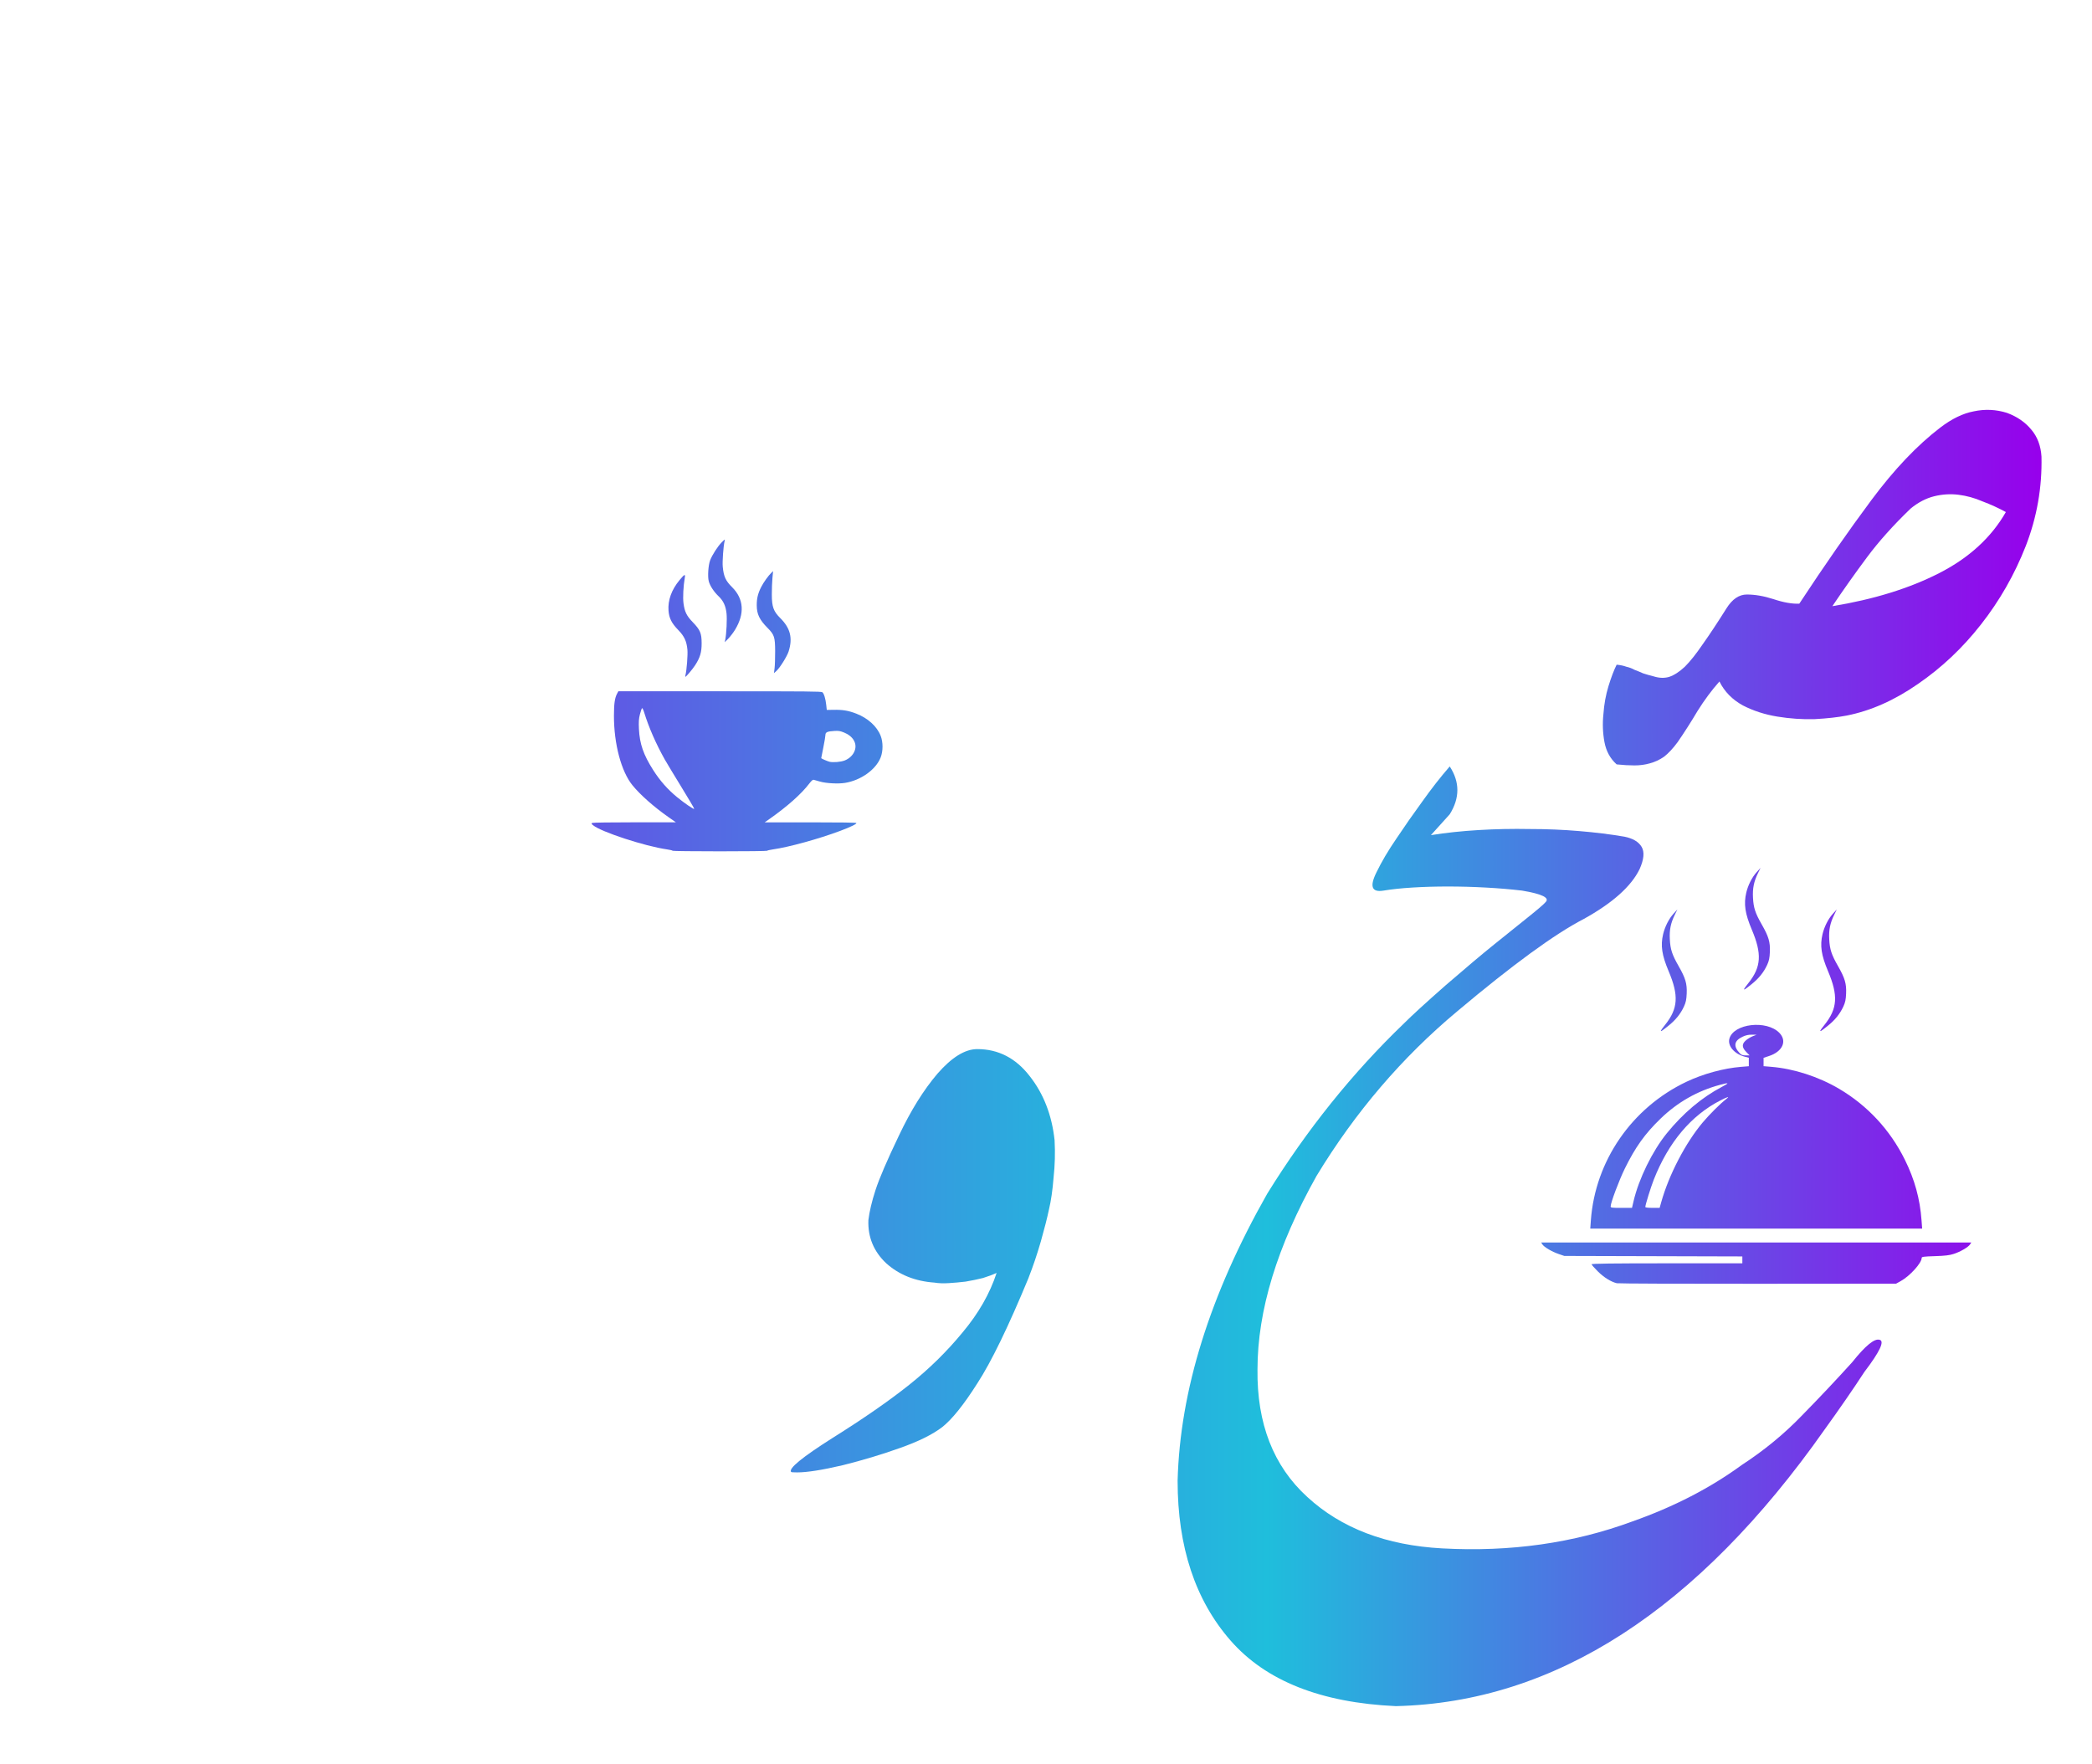
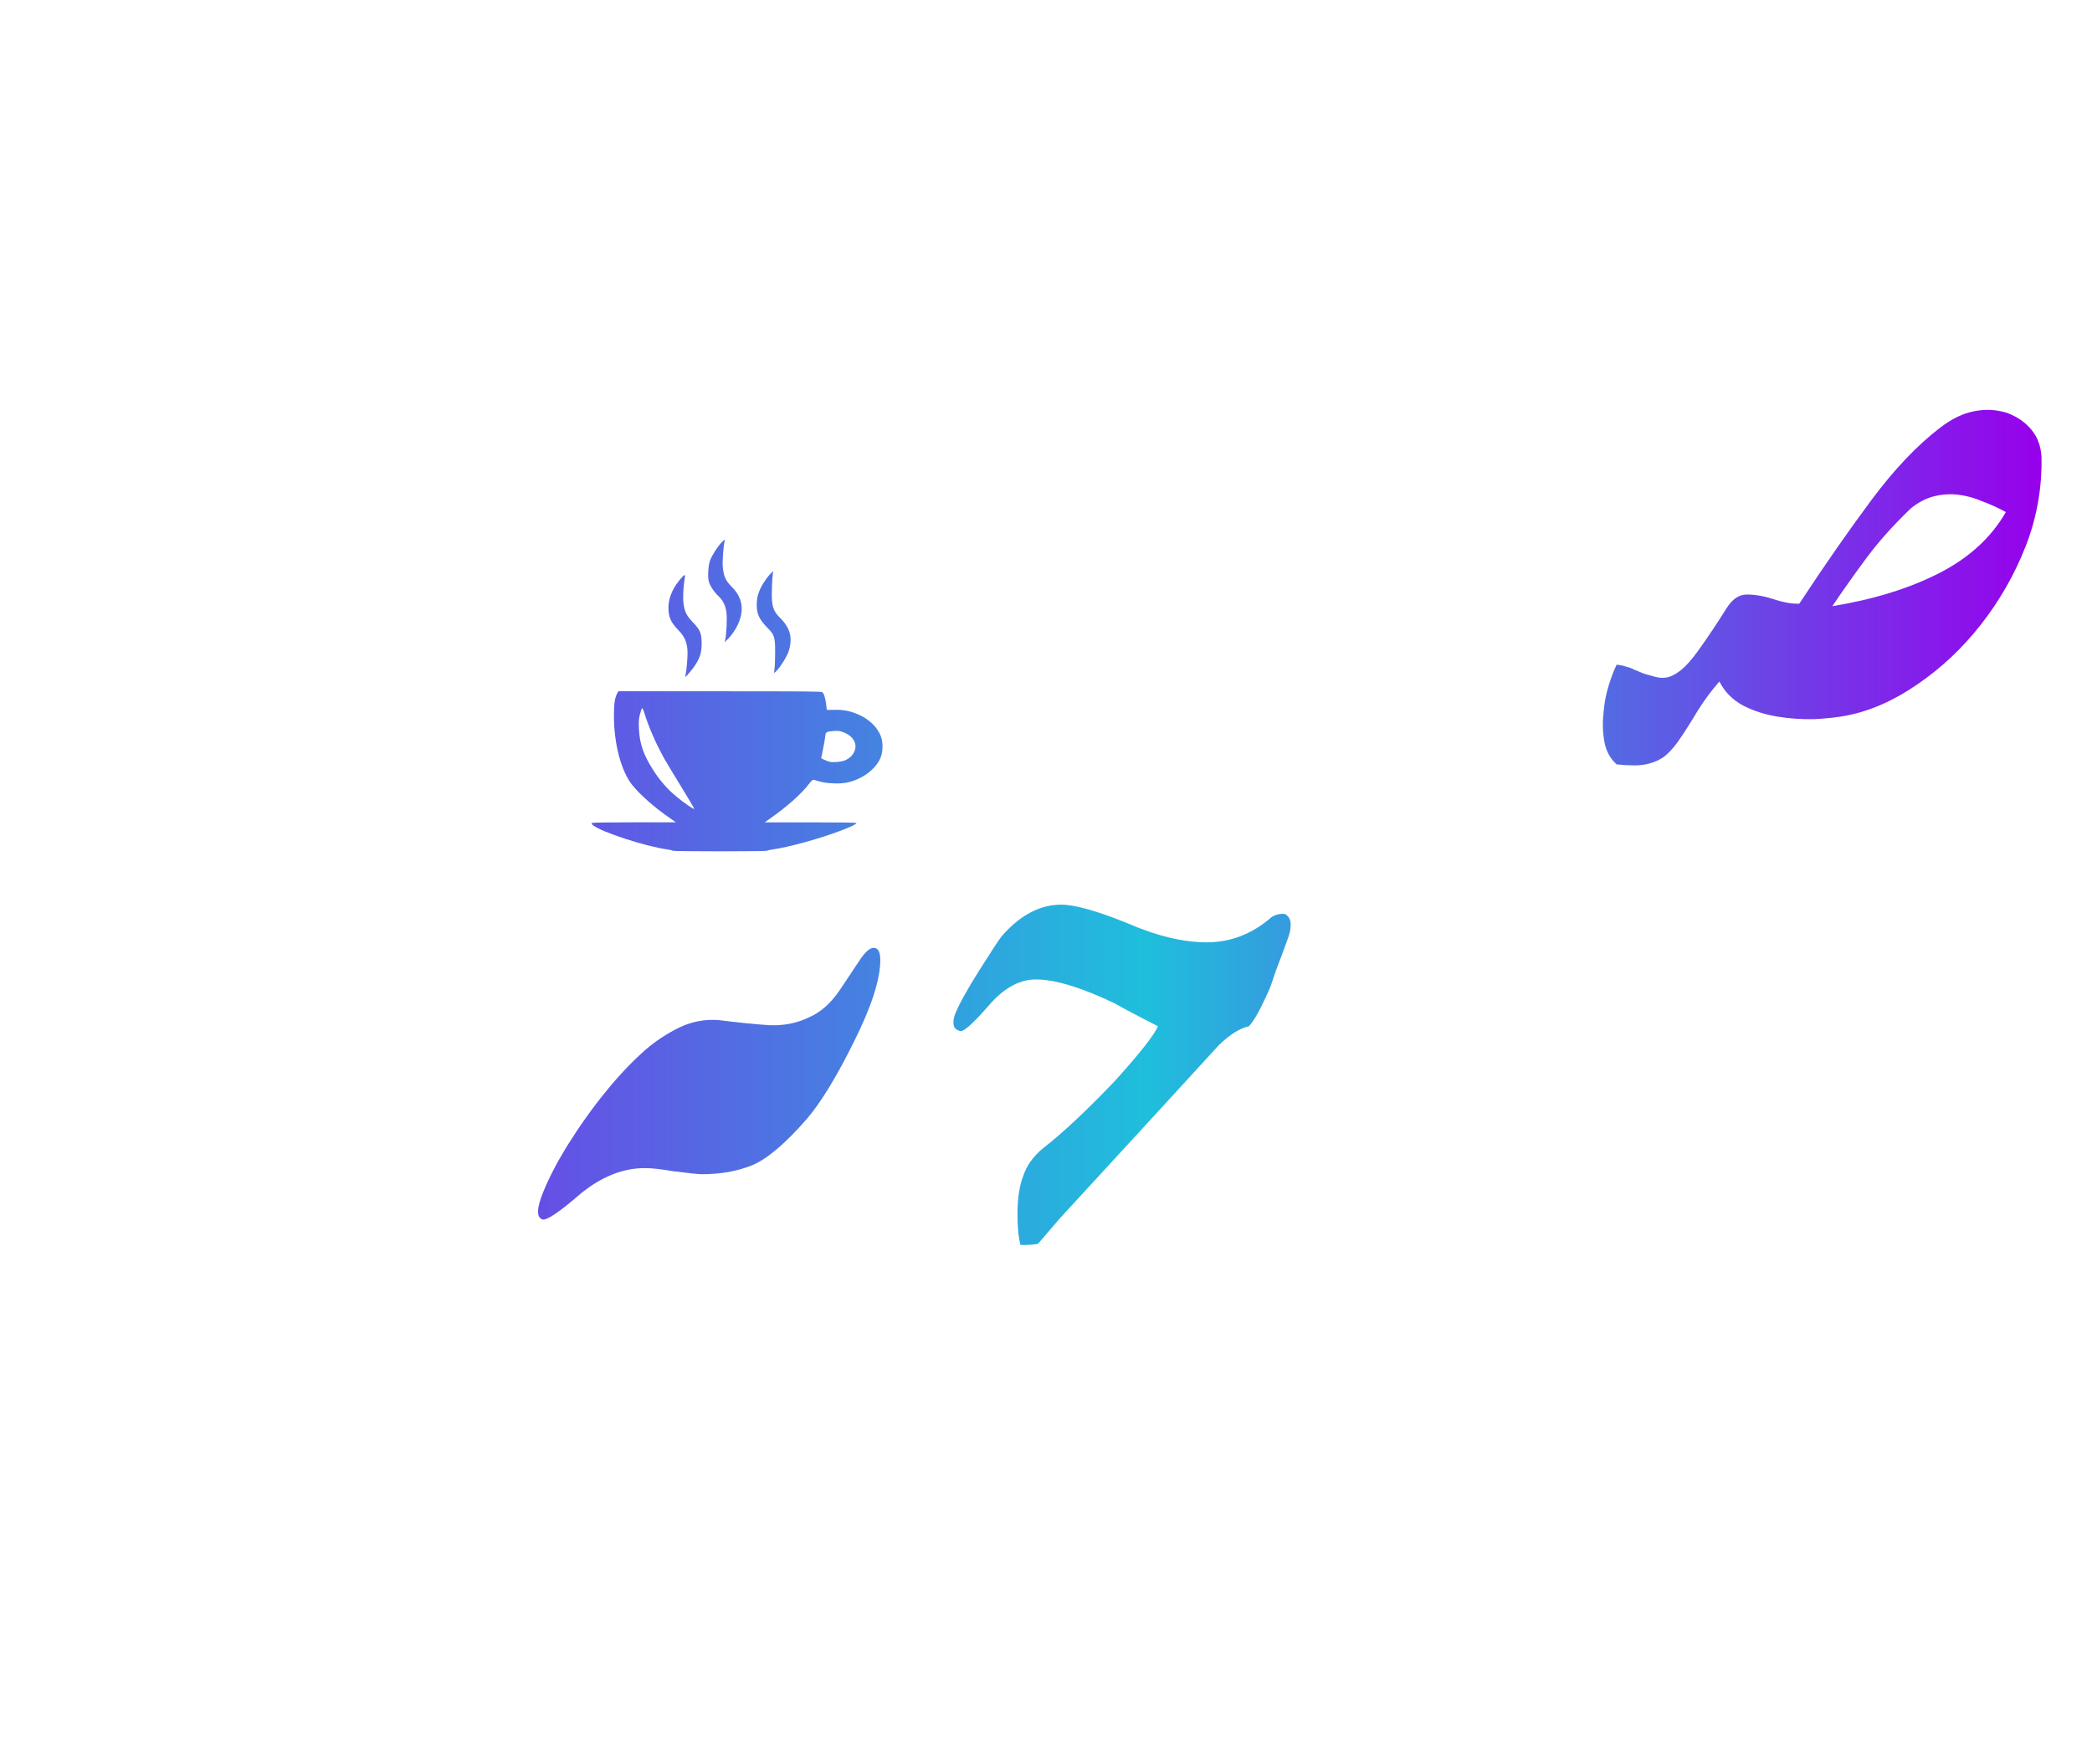
<svg xmlns="http://www.w3.org/2000/svg" xmlns:ns1="http://www.inkscape.org/namespaces/inkscape" xmlns:ns2="http://sodipodi.sourceforge.net/DTD/sodipodi-0.dtd" xmlns:xlink="http://www.w3.org/1999/xlink" width="102mm" height="86mm" viewBox="0 0 102 86" version="1.1" id="svg626" xml:space="preserve" ns1:version="1.2.2 (b0a8486541, 2022-12-01)" ns2:docname="sobhkhune-rangi.svg" ns1:export-filename="sobhkhune2.png" ns1:export-xdpi="96" ns1:export-ydpi="96">
  <ns2:namedview id="namedview628" pagecolor="#ffffff" bordercolor="#000000" borderopacity="0.25" ns1:showpageshadow="2" ns1:pageopacity="0.0" ns1:pagecheckerboard="0" ns1:deskcolor="#d1d1d1" ns1:document-units="mm" showgrid="false" ns1:zoom="1.4823793" ns1:cx="380.80672" ns1:cy="211.14704" ns1:window-width="1920" ns1:window-height="1020" ns1:window-x="0" ns1:window-y="32" ns1:window-maximized="1" ns1:current-layer="layer1" />
  <defs id="defs623">
    <linearGradient ns1:collect="always" id="linearGradient1779">
      <stop style="stop-color:#9700ec;stop-opacity:1;" offset="0" id="stop1775" />
      <stop style="stop-color:#1fbedc;stop-opacity:1;" offset="0.617" id="stop1777" />
    </linearGradient>
    <linearGradient ns1:collect="always" xlink:href="#linearGradient1779" id="linearGradient1785" x1="23.559" y1="120.409" x2="122.16" y2="120.409" gradientUnits="userSpaceOnUse" spreadMethod="repeat" />
  </defs>
  <g ns1:label="Layer 1" ns1:groupmode="layer" id="layer1">
    <g id="g412" transform="translate(-22.621,-77.936)" style="fill-opacity:1;fill:url(#linearGradient1785);stroke:none;fill-rule:nonzero">
      <path d="m 110.351,107.367 q 1.86,-2.828 3.522,-5.06 1.662,-2.232 3.349,-3.522 0.843,-0.645 1.637,-0.794 0.819,-0.174 1.612,0.074 0.744,0.273 1.191,0.819 0.446,0.521 0.496,1.315 0.05,2.257 -0.769,4.366 -0.819,2.084 -2.183,3.82 -1.339,1.712 -3.076,2.902 -1.712,1.191 -3.473,1.538 -0.645,0.124 -1.563,0.174 -0.893,0.025 -1.811,-0.124 -0.918,-0.149 -1.687,-0.546 -0.769,-0.422 -1.141,-1.166 -0.571,0.645 -1.067,1.439 -0.471,0.794 -0.967,1.513 -0.347,0.471 -0.67,0.719 -0.322,0.223 -0.695,0.322 -0.347,0.099 -0.744,0.099 -0.397,0 -0.868,-0.05 -0.471,-0.422 -0.595,-1.091 -0.124,-0.67 -0.05,-1.364 0.05,-0.719 0.248,-1.364 0.198,-0.645 0.397,-1.042 0.273,0.025 0.471,0.099 0.223,0.05 0.397,0.149 0.198,0.074 0.422,0.174 0.223,0.074 0.521,0.149 0.397,0.124 0.744,0.025 0.372,-0.124 0.769,-0.496 0.397,-0.397 0.868,-1.091 0.496,-0.695 1.166,-1.761 0.422,-0.67 0.992,-0.67 0.595,0 1.29,0.223 0.744,0.248 1.265,0.223 z m 1.612,0.124 q 3.026,-0.496 5.209,-1.612 2.183,-1.116 3.249,-2.977 -0.546,-0.298 -1.141,-0.521 -0.571,-0.248 -1.166,-0.322 -0.595,-0.074 -1.191,0.074 -0.595,0.149 -1.141,0.595 -1.265,1.215 -2.133,2.381 -0.868,1.166 -1.687,2.381 z" style="font-size:50.8px;font-family:IranNastaliq;-inkscape-font-specification:IranNastaliq;fill-opacity:1;stroke:none;stroke-width:0.5;fill:url(#linearGradient1785);fill-rule:nonzero" id="path751" />
      <path d="m 101.446,115.205 c -0.599,-0.014 -0.967,-0.604 -1.513,-0.67 -0.546,-0.066 -1.1,-0.033 -1.662,0.099 -0.562,0.116 -1.116,0.314 -1.662,0.595 -0.529,0.281 -1.017,0.571 -1.463,0.868 -0.446,0.314 -0.835,0.612 -1.166,0.893 -0.314,0.298 -0.537,0.521 -0.67,0.67 -0.331,0.182 -0.661,0.265 -0.992,0.248 -0.331,-0.017 -0.562,-0.099 -0.695,-0.248 1.356,-2.199 2.886,-3.894 4.589,-5.085 1.703,-1.191 3.448,-1.935 5.234,-2.232 0.347,1.009 0.521,1.736 0.521,2.183 0,0.529 -0.124,1.215 -0.372,2.059 0,0.198 0.645,0.639 0.408,0.633 z" style="font-size:50.8px;font-family:IranNastaliq;-inkscape-font-specification:IranNastaliq;fill-opacity:1;stroke:none;stroke-width:0.5;fill:url(#linearGradient1785);fill-rule:nonzero" id="path753" ns2:nodetypes="sscccccscscscss" />
-       <path d="m 101.818,118.728 q 0.62,0.124 0.843,0.496 0.223,0.372 -0.099,1.091 -0.62,1.265 -2.729,2.431 -2.108,1.091 -6.152,4.49 -4.043,3.373 -6.871,8.037 -2.877,5.135 -2.877,9.426 -0.05,3.969 2.431,6.226 2.48,2.282 6.573,2.505 4.986,0.273 9.277,-1.315 3.026,-1.067 5.333,-2.753 1.637,-1.067 2.927,-2.406 1.29,-1.315 2.456,-2.604 0.967,-1.215 1.339,-1.091 0.372,0.099 -0.744,1.563 -0.843,1.29 -1.935,2.803 -9.302,13.221 -20.91,13.494 -5.482,-0.248 -8.062,-3.2 -2.58,-2.952 -2.58,-7.789 0.174,-6.598 4.366,-13.99 2.902,-4.688 6.672,-8.31 0.595,-0.595 2.034,-1.86 1.463,-1.265 2.356,-1.984 0.893,-0.719 1.637,-1.315 0.744,-0.595 0.868,-0.744 0.347,-0.322 -1.141,-0.571 -0.843,-0.099 -1.786,-0.149 -0.918,-0.05 -1.836,-0.05 -0.893,0 -1.712,0.05 -0.819,0.05 -1.414,0.149 -0.868,0.149 -0.347,-0.893 0.372,-0.769 0.967,-1.637 0.595,-0.893 1.265,-1.811 0.67,-0.943 1.339,-1.712 0.744,1.141 0,2.332 l -0.918,1.017 q 1.091,-0.174 2.332,-0.248 1.24,-0.074 2.48,-0.05 1.24,0 2.406,0.099 1.191,0.099 2.208,0.273 z" style="font-size:50.8px;font-family:IranNastaliq;-inkscape-font-specification:IranNastaliq;fill-opacity:1;stroke:none;stroke-width:0.5;fill:url(#linearGradient1785);fill-rule:nonzero" id="path755" />
      <g id="g814" transform="translate(-5.825,-3.376)" style="fill-opacity:1;fill:url(#linearGradient1785);stroke:none;fill-rule:nonzero">
        <path d="m 78.205,142.014 c -0.099,-0.347 -0.149,-0.852 -0.149,-1.513 0,-0.744 0.091,-1.356 0.273,-1.836 0.165,-0.513 0.488,-0.967 0.967,-1.364 0.959,-0.744 2.125,-1.836 3.497,-3.274 1.24,-1.373 1.943,-2.265 2.108,-2.679 -0.943,-0.48 -1.645,-0.852 -2.108,-1.116 -1.621,-0.777 -2.902,-1.166 -3.845,-1.166 -0.81,0 -1.587,0.438 -2.332,1.315 -0.777,0.893 -1.24,1.29 -1.389,1.191 -0.298,-0.083 -0.372,-0.347 -0.223,-0.794 0.198,-0.496 0.595,-1.215 1.191,-2.158 0.595,-0.943 0.959,-1.497 1.091,-1.662 0.893,-1.025 1.86,-1.538 2.902,-1.538 0.661,0 1.728,0.298 3.2,0.893 1.439,0.628 2.737,0.943 3.894,0.943 1.174,0 2.232,-0.413 3.175,-1.24 0.198,-0.116 0.405,-0.165 0.62,-0.149 0.198,0.099 0.298,0.273 0.298,0.521 0,0.232 -0.05,0.471 -0.149,0.719 -0.215,0.595 -0.397,1.083 -0.546,1.463 -0.132,0.38 -0.232,0.67 -0.298,0.868 -0.43,0.992 -0.777,1.629 -1.042,1.91 -0.446,0.099 -0.934,0.405 -1.463,0.918 l -3.82,4.167 -3.944,4.291 -1.042,1.215 c -0.083,0.05 -0.372,0.074 -0.868,0.074 z" style="font-size:50.8px;font-family:IranNastaliq;-inkscape-font-specification:IranNastaliq;fill-opacity:1;stroke:none;stroke-width:0.5;fill:url(#linearGradient1785);fill-rule:nonzero" id="path757" ns2:nodetypes="sscccccscccscscsccsccccccccss" />
        <path d="m 78.602,143.602 q -1.488,3.597 -2.505,5.159 -0.992,1.563 -1.712,2.133 -0.719,0.546 -2.059,1.017 -1.315,0.471 -2.803,0.843 -1.488,0.347 -2.208,0.347 -0.298,0 -0.298,-0.025 -0.198,-0.248 2.034,-1.662 2.257,-1.414 3.721,-2.58 1.463,-1.166 2.604,-2.555 1.166,-1.389 1.662,-2.902 -0.273,0.124 -0.67,0.248 -0.397,0.099 -0.843,0.174 -0.422,0.05 -0.819,0.074 -0.397,0.025 -0.695,-0.025 -1.414,-0.099 -2.356,-0.943 -0.918,-0.868 -0.868,-2.108 0.074,-0.62 0.347,-1.463 0.273,-0.843 1.141,-2.654 0.868,-1.836 1.885,-3.026 1.042,-1.191 1.935,-1.191 1.538,0 2.555,1.315 1.017,1.29 1.215,3.125 0.05,0.918 -0.05,1.836 -0.074,0.918 -0.223,1.538 -0.124,0.595 -0.397,1.563 -0.273,0.943 -0.595,1.761 z" style="font-size:50.8px;font-family:IranNastaliq;-inkscape-font-specification:IranNastaliq;fill-opacity:1;stroke:none;stroke-width:0.5;fill:url(#linearGradient1785);fill-rule:nonzero" id="path759" />
      </g>
      <path d="m 54.133,129.086 c 0.463,-0.397 0.992,-0.744 1.587,-1.042 0.612,-0.298 1.257,-0.422 1.935,-0.372 0.926,0.116 1.745,0.198 2.456,0.248 0.728,0.033 1.389,-0.099 1.984,-0.397 0.562,-0.248 1.058,-0.695 1.488,-1.339 l 0.992,-1.488 c 0.248,-0.364 0.463,-0.546 0.645,-0.546 0.215,0 0.322,0.198 0.322,0.595 0,0.943 -0.43,2.274 -1.29,3.994 -0.843,1.703 -1.612,2.96 -2.307,3.77 -1.025,1.174 -1.902,1.918 -2.629,2.232 -0.728,0.298 -1.554,0.446 -2.48,0.446 -0.149,0 -0.62,-0.05 -1.414,-0.149 -0.562,-0.099 -1.017,-0.149 -1.364,-0.149 -1.075,0 -2.125,0.422 -3.15,1.265 -1.009,0.876 -1.621,1.29 -1.836,1.24 -0.298,-0.099 -0.289,-0.537 0.025,-1.315 0.281,-0.695 0.67,-1.447 1.166,-2.257 0.645,-1.025 1.282,-1.918 1.91,-2.679 0.628,-0.777 1.282,-1.463 1.96,-2.059 z" style="font-size:50.8px;font-family:IranNastaliq;-inkscape-font-specification:IranNastaliq;fill-opacity:1;stroke:none;stroke-width:0.5;fill:url(#linearGradient1785);fill-rule:nonzero" id="path761" ns2:nodetypes="sccccscsscccscscccccss" />
      <path style="fill:url(#linearGradient1785);stroke-width:0.042;fill-opacity:1;stroke:none;fill-rule:nonzero" d="m 101.459,140.504 c -0.289,-0.069 -0.631,-0.281 -0.93,-0.577 -0.168,-0.166 -0.306,-0.323 -0.306,-0.349 0,-0.034 1.005,-0.047 3.675,-0.047 h 3.675 v -0.168 -0.168 l -4.34,-0.012 -4.34,-0.012 -0.275,-0.094 c -0.329,-0.112 -0.708,-0.335 -0.793,-0.466 l -0.062,-0.095 h 10.486 10.486 l -0.062,0.095 c -0.087,0.134 -0.47,0.357 -0.793,0.461 -0.212,0.068 -0.422,0.093 -0.919,0.109 -0.558,0.018 -0.644,0.03 -0.645,0.089 -8.7e-4,0.247 -0.575,0.88 -1.021,1.127 l -0.225,0.125 -6.737,0.006 c -3.705,0.003 -6.798,-0.009 -6.873,-0.026 z m -1.272,-3.069 c 0.212,-2.902 1.998,-5.491 4.661,-6.756 0.813,-0.386 1.811,-0.659 2.661,-0.727 l 0.38,-0.031 v -0.207 -0.207 l -0.192,-0.049 c -0.51,-0.129 -0.853,-0.529 -0.755,-0.881 0.204,-0.737 1.814,-0.923 2.437,-0.282 0.387,0.399 0.157,0.911 -0.506,1.129 l -0.265,0.087 v 0.204 0.204 l 0.38,0.032 c 1.095,0.09 2.299,0.48 3.295,1.066 1.389,0.818 2.491,2.004 3.211,3.457 0.481,0.971 0.739,1.906 0.816,2.959 l 0.03,0.406 h -8.091 -8.091 z m 2.082,-0.935 c 0.254,-1.086 0.916,-2.438 1.616,-3.303 0.794,-0.981 1.71,-1.754 2.694,-2.271 0.379,-0.2 0.356,-0.22 -0.106,-0.095 -1.097,0.297 -2.056,0.843 -2.886,1.644 -0.76,0.734 -1.232,1.393 -1.742,2.431 -0.283,0.577 -0.692,1.667 -0.693,1.848 -4.9e-4,0.066 0.052,0.074 0.52,0.074 h 0.52 z m 1.351,0.042 c 0.375,-1.331 1.179,-2.877 2.017,-3.875 0.322,-0.384 0.86,-0.921 1.133,-1.131 0.208,-0.16 0.115,-0.142 -0.26,0.049 -1.437,0.735 -2.54,2.046 -3.257,3.87 -0.143,0.364 -0.411,1.229 -0.411,1.326 0,0.03 0.123,0.046 0.349,0.046 h 0.349 z m 4.144,-7.316 c -0.219,-0.225 -0.223,-0.388 -0.014,-0.569 0.082,-0.071 0.233,-0.161 0.334,-0.2 l 0.185,-0.071 -0.232,-0.003 c -0.161,-0.003 -0.299,0.028 -0.449,0.098 -0.416,0.194 -0.466,0.458 -0.151,0.796 0.087,0.093 0.145,0.116 0.299,0.116 h 0.191 l -0.163,-0.167 z m -4.162,-1.041 c 0,-0.014 0.094,-0.144 0.21,-0.289 0.628,-0.789 0.668,-1.423 0.167,-2.608 -0.33,-0.78 -0.4,-1.248 -0.269,-1.805 0.087,-0.367 0.28,-0.748 0.508,-0.999 l 0.188,-0.207 -0.124,0.253 c -0.202,0.413 -0.27,0.744 -0.245,1.204 0.026,0.492 0.11,0.747 0.428,1.304 0.336,0.588 0.415,0.856 0.395,1.336 -0.013,0.303 -0.04,0.431 -0.132,0.632 -0.169,0.367 -0.412,0.667 -0.772,0.953 -0.316,0.251 -0.354,0.275 -0.354,0.226 z m 7.772,0 c 0,-0.014 0.094,-0.144 0.21,-0.289 0.628,-0.789 0.668,-1.423 0.167,-2.608 -0.33,-0.78 -0.4,-1.248 -0.269,-1.805 0.087,-0.367 0.28,-0.748 0.508,-0.999 l 0.188,-0.207 -0.124,0.253 c -0.202,0.413 -0.27,0.744 -0.245,1.204 0.026,0.492 0.11,0.747 0.428,1.304 0.336,0.588 0.415,0.856 0.395,1.336 -0.013,0.303 -0.04,0.431 -0.132,0.632 -0.169,0.367 -0.412,0.667 -0.772,0.953 -0.316,0.251 -0.354,0.275 -0.354,0.226 z m -3.717,-2.027 c 0,-0.014 0.094,-0.144 0.21,-0.289 0.628,-0.789 0.668,-1.423 0.167,-2.608 -0.33,-0.78 -0.4,-1.248 -0.269,-1.805 0.086,-0.367 0.28,-0.748 0.508,-0.999 l 0.188,-0.207 -0.124,0.253 c -0.202,0.413 -0.27,0.744 -0.245,1.204 0.026,0.492 0.11,0.747 0.428,1.304 0.336,0.588 0.415,0.856 0.395,1.336 -0.013,0.303 -0.04,0.431 -0.132,0.632 -0.169,0.367 -0.412,0.667 -0.772,0.953 -0.316,0.251 -0.354,0.275 -0.354,0.226 z" id="path782" />
-       <path style="fill:url(#linearGradient1785);stroke-width:0.023;fill-opacity:1;stroke:none;fill-rule:nonzero" d="m 64.262,124.463 c -0.008,-0.013 -0.003,-0.023 0.01,-0.023 0.013,0 0.024,0.01 0.024,0.023 0,0.013 -0.004,0.023 -0.01,0.023 -0.005,0 -0.016,-0.01 -0.024,-0.023 z m -0.03,-0.697 c 0.018,-0.018 0.2,-0.021 0.217,-0.004 0.008,0.008 -0.04,0.015 -0.107,0.015 -0.067,0 -0.117,-0.005 -0.11,-0.011 z m 0.261,-0.006 c 0.014,-0.009 0.031,-0.032 0.038,-0.051 0.009,-0.023 0.014,-0.017 0.015,0.017 0.001,0.035 -0.011,0.051 -0.038,0.051 -0.025,-1.7e-4 -0.03,-0.007 -0.015,-0.017 z m -0.126,-0.077 c -0.002,-0.055 0.05,-0.091 0.091,-0.062 0.027,0.019 0.026,0.021 -0.007,0.01 -0.028,-0.009 -0.047,0.003 -0.061,0.038 -0.014,0.035 -0.021,0.039 -0.022,0.014 z m 0.026,-0.162 c -0.03,-0.03 -0.038,-0.132 -0.009,-0.132 0.01,0 0.018,0.028 0.017,0.063 -5.58e-4,0.04 0.01,0.061 0.029,0.057 0.017,-0.003 0.024,0.004 0.016,0.017 -0.018,0.029 -0.02,0.029 -0.053,-0.004 z m -0.117,-0.367 c -0.011,-0.028 -0.013,-0.067 -0.005,-0.086 0.009,-0.021 0.017,-0.005 0.021,0.041 0.006,0.064 0.014,0.073 0.054,0.06 0.031,-0.01 0.042,-0.006 0.031,0.01 -0.026,0.043 -0.082,0.028 -0.102,-0.026 z m 0.253,-0.017 c 0,-0.031 0.005,-0.044 0.012,-0.029 0.006,0.016 0.006,0.041 0,0.057 -0.006,0.016 -0.012,0.003 -0.012,-0.029 z m -0.141,-0.031 c 0,-0.027 0.113,-0.081 0.126,-0.06 0.008,0.013 0.006,0.021 -0.004,0.018 -0.01,-0.003 -0.042,0.007 -0.07,0.023 -0.028,0.016 -0.051,0.024 -0.051,0.019 z m -0.071,-0.154 c -0.023,-0.014 -0.024,-0.02 -0.003,-0.02 0.016,-1.6e-4 0.029,-0.016 0.029,-0.035 0,-0.019 0.009,-0.034 0.021,-0.034 0.011,0 0.016,0.02 0.009,0.044 -0.01,0.04 -0.003,0.042 0.076,0.024 0.078,-0.018 0.124,-0.013 0.098,0.009 -0.024,0.021 -0.201,0.03 -0.229,0.012 z m 0.094,-0.121 c 0,-0.005 0.021,-0.014 0.046,-0.021 0.025,-0.007 0.046,-0.003 0.046,0.009 0,0.011 -0.021,0.021 -0.046,0.021 -0.025,0 -0.046,-0.004 -0.046,-0.009 z m -0.044,-0.096 c 0.001,-0.027 0.006,-0.032 0.014,-0.014 0.007,0.017 0.006,0.036 -0.002,0.044 -0.008,0.008 -0.013,-0.006 -0.012,-0.03 z m 0.162,-0.01 c 0,-0.031 0.005,-0.044 0.012,-0.029 0.006,0.016 0.006,0.041 0,0.057 -0.006,0.016 -0.012,0.003 -0.012,-0.029 z m -0.231,-1.258 c 0.014,-0.026 0.03,-0.043 0.036,-0.037 0.016,0.016 -0.016,0.085 -0.04,0.085 -0.012,0 -0.01,-0.021 0.004,-0.048 z m 0.24,-0.014 c -0.012,-0.033 -0.01,-0.035 0.013,-0.013 0.016,0.015 0.023,0.034 0.016,0.041 -0.007,0.007 -0.02,-0.006 -0.028,-0.028 z m -0.247,-0.142 c -0.007,-0.025 0.002,-0.064 0.02,-0.087 0.028,-0.036 0.03,-0.032 0.017,0.039 -0.018,0.099 -0.022,0.105 -0.037,0.048 z m 0.233,-0.025 c -0.006,-0.051 -0.021,-0.078 -0.04,-0.074 -0.017,0.003 -0.024,-0.004 -0.014,-0.019 0.028,-0.045 0.083,0.035 0.074,0.107 -0.009,0.064 -0.009,0.063 -0.019,-0.014 z m -0.136,-0.011 c 0,-0.019 0.01,-0.034 0.023,-0.034 0.013,0 0.023,0.015 0.023,0.034 0,0.019 -0.01,0.034 -0.023,0.034 -0.013,0 -0.023,-0.015 -0.023,-0.034 z m 0.142,-0.228 c 4.62e-4,-0.038 0.005,-0.05 0.011,-0.028 0.006,0.022 0.005,0.053 -0.001,0.069 -0.006,0.015 -0.011,-0.003 -0.011,-0.04 z m -0.142,0.011 c 0,-0.013 0.01,-0.023 0.023,-0.023 0.013,0 0.023,0.01 0.023,0.023 0,0.013 -0.01,0.023 -0.023,0.023 -0.013,0 -0.023,-0.01 -0.023,-0.023 z m 0.08,-0.091 c -0.008,-0.013 -0.003,-0.023 0.01,-0.023 0.013,0 0.024,0.01 0.024,0.023 0,0.013 -0.004,0.023 -0.01,0.023 -0.005,0 -0.016,-0.01 -0.024,-0.023 z m -0.12,-0.092 c -0.053,-0.021 -0.073,-0.12 -0.03,-0.147 0.012,-0.007 0.02,0.015 0.017,0.05 -0.004,0.058 0.003,0.064 0.085,0.071 0.056,0.004 0.096,-0.004 0.108,-0.023 0.015,-0.024 0.019,-0.024 0.019,-10e-4 1.89e-4,0.016 -0.026,0.039 -0.058,0.051 -0.068,0.026 -0.074,0.026 -0.141,-0.001 z m 0.167,-0.112 c -0.008,-0.013 -0.048,-0.025 -0.088,-0.025 -0.048,-2.6e-4 -0.063,-0.007 -0.043,-0.019 0.055,-0.035 0.197,0.017 0.157,0.057 -0.006,0.006 -0.018,4.4e-4 -0.027,-0.013 z m -0.17,-0.145 c 0.005,-0.003 0.03,-0.021 0.055,-0.04 0.042,-0.031 0.043,-0.03 0.014,0.006 -0.017,0.022 -0.042,0.04 -0.055,0.04 -0.013,0 -0.02,-0.003 -0.014,-0.006 z m 0.181,-0.046 c 0,-0.029 -0.013,-0.066 -0.029,-0.081 -0.023,-0.023 -0.021,-0.026 0.011,-0.013 0.025,0.01 0.04,0.039 0.04,0.081 0,0.036 -0.005,0.066 -0.011,0.066 -0.006,0 -0.011,-0.024 -0.011,-0.053 z m -0.221,-0.026 c 0.002,-0.037 0.019,-0.072 0.038,-0.078 0.027,-0.009 0.029,-0.004 0.008,0.021 -0.014,0.018 -0.032,0.053 -0.038,0.078 -0.008,0.029 -0.011,0.021 -0.008,-0.021 z m -0.03,-0.213 c 2.78e-4,-0.049 0.005,-0.055 0.022,-0.029 0.029,0.045 0.029,0.091 0,0.091 -0.013,0 -0.023,-0.028 -0.022,-0.063 z m 8.741,-0.678 c -0.108,-0.038 -0.162,-0.086 -0.208,-0.184 -0.032,-0.067 -0.036,-0.305 -0.036,-2.077 0,-2.138 -0.002,-2.091 0.111,-2.192 0.046,-0.041 0.049,-0.064 0.049,-0.413 v -0.369 l -0.117,-0.03 c -0.455,-0.117 -0.828,-0.492 -0.945,-0.949 -0.049,-0.192 -0.052,-3.04 -0.004,-3.107 0.045,-0.061 0.171,-0.056 0.224,0.01 0.039,0.049 0.042,0.113 0.042,1.02 v 0.968 h 0.24 0.24 v -0.978 c 0,-0.759 0.007,-0.987 0.029,-1.018 0.044,-0.06 0.174,-0.056 0.226,0.007 0.039,0.048 0.042,0.115 0.042,1.02 v 0.968 h 0.24 0.24 l 3.46e-4,-0.976 c 1.72e-4,-0.537 0.008,-0.988 0.017,-1.002 0.059,-0.088 0.206,-0.082 0.255,0.011 0.016,0.03 0.024,0.373 0.024,1.006 v 0.961 h 0.24 0.24 l 3.45e-4,-0.976 c 1.73e-4,-0.537 0.008,-0.988 0.017,-1.002 0.02,-0.03 0.107,-0.078 0.142,-0.078 0.014,0 0.051,0.025 0.081,0.056 l 0.056,0.056 -4.29e-4,1.423 c -4.34e-4,1.589 -0.002,1.614 -0.152,1.912 -0.156,0.308 -0.467,0.563 -0.801,0.656 l -0.143,0.04 v 0.382 c 0,0.303 0.006,0.385 0.031,0.394 0.017,0.007 0.053,0.057 0.08,0.112 0.048,0.1 0.049,0.107 0.049,2.081 0,1.631 -0.005,1.994 -0.031,2.054 -0.044,0.102 -0.146,0.19 -0.254,0.22 -0.112,0.031 -0.117,0.03 -0.224,-0.008 z m 0.48,-2.666 c -0.007,-0.018 -0.013,-0.013 -0.014,0.014 -0.001,0.024 0.004,0.038 0.012,0.03 0.008,-0.008 0.008,-0.027 0.002,-0.044 z m 3.902,2.666 c -0.113,-0.041 -0.207,-0.143 -0.238,-0.257 -0.015,-0.055 -0.023,-0.787 -0.023,-2.026 -1.73e-4,-1.822 0.002,-1.945 0.041,-2.033 0.023,-0.051 0.058,-0.107 0.079,-0.125 0.034,-0.028 0.038,-0.097 0.038,-0.586 v -0.555 l -0.108,-0.026 c -0.134,-0.032 -0.407,-0.172 -0.4,-0.204 0.003,-0.013 -0.008,-0.019 -0.024,-0.013 -0.049,0.019 -0.302,-0.255 -0.388,-0.42 -0.159,-0.304 -0.164,-0.339 -0.164,-1.192 0,-0.568 0.008,-0.798 0.031,-0.891 0.119,-0.482 0.483,-0.85 0.964,-0.973 0.21,-0.054 0.574,-0.035 0.775,0.04 0.389,0.145 0.675,0.453 0.803,0.864 0.051,0.165 0.053,0.199 0.053,0.936 0,0.654 -0.006,0.786 -0.039,0.907 -0.123,0.443 -0.457,0.791 -0.891,0.928 l -0.154,0.049 v 0.545 0.545 l 0.057,0.067 c 0.031,0.037 0.067,0.105 0.079,0.152 0.03,0.116 0.032,3.891 0.002,4.003 -0.059,0.218 -0.282,0.337 -0.491,0.262 z m 1.098,-7.538 c 0.033,-0.05 0.034,-0.084 0.012,-0.268 -0.034,-0.288 -0.08,-0.456 -0.177,-0.649 -0.148,-0.295 -0.4,-0.497 -0.698,-0.56 -0.112,-0.024 -0.136,-0.022 -0.188,0.012 -0.119,0.078 -0.055,0.266 0.09,0.266 0.19,0 0.416,0.174 0.537,0.414 0.075,0.149 0.158,0.488 0.158,0.649 4.29e-4,0.127 0.052,0.194 0.15,0.194 0.058,0 0.088,-0.015 0.115,-0.057 z m -3.897,6.077 c -0.132,-0.017 -0.355,-0.054 -0.497,-0.082 l -0.257,-0.051 v -0.336 -0.336 l 0.223,0.054 c 0.443,0.107 0.69,0.133 1.262,0.133 0.572,0 0.819,-0.026 1.262,-0.133 l 0.223,-0.054 v 0.336 0.336 l -0.2,0.04 c -0.469,0.093 -0.619,0.108 -1.193,0.116 -0.397,0.006 -0.659,-0.001 -0.822,-0.022 z m -2.411,-0.826 c -0.325,-0.195 -0.555,-0.361 -0.853,-0.617 -0.293,-0.251 -0.625,-0.598 -0.604,-0.632 0.009,-0.014 0.004,-0.018 -0.01,-0.009 -0.03,0.019 -0.1,-0.075 -0.081,-0.107 0.008,-0.012 0.003,-0.016 -0.01,-0.008 -0.05,0.031 -0.468,-0.564 -0.7,-0.997 -0.883,-1.648 -0.955,-3.638 -0.195,-5.371 0.057,-0.129 0.105,-0.211 0.119,-0.203 0.014,0.008 0.017,0.004 0.008,-0.011 -0.021,-0.033 0.072,-0.216 0.101,-0.198 0.012,0.007 0.016,-10e-4 0.009,-0.021 -0.013,-0.033 0.088,-0.207 0.108,-0.186 0.006,0.006 0.01,-0.007 0.011,-0.029 5.17e-4,-0.06 0.306,-0.51 0.334,-0.493 0.014,0.008 0.018,0.005 0.01,-0.008 -0.019,-0.032 0.144,-0.238 0.174,-0.22 0.013,0.008 0.017,0.003 0.008,-0.011 -0.019,-0.031 0.225,-0.31 0.502,-0.576 0.811,-0.776 1.838,-1.314 2.955,-1.55 0.787,-0.166 1.721,-0.166 2.509,-5.5e-4 0.13,0.027 0.226,0.056 0.213,0.063 -0.012,0.008 0.02,0.015 0.073,0.016 0.115,0.003 0.622,0.172 0.951,0.318 1.119,0.496 2.117,1.376 2.749,2.426 0.193,0.321 0.389,0.728 0.367,0.763 -0.01,0.016 -0.007,0.021 0.008,0.012 0.034,-0.021 0.221,0.497 0.317,0.876 0.477,1.887 0.041,3.872 -1.182,5.385 -0.193,0.238 -0.672,0.715 -0.911,0.905 -0.205,0.164 -0.608,0.437 -0.828,0.56 l -0.131,0.074 v -0.374 -0.374 l 0.225,-0.152 c 1.092,-0.739 1.908,-1.925 2.219,-3.225 0.108,-0.452 0.144,-0.772 0.145,-1.279 4.35e-4,-0.529 -0.036,-0.837 -0.158,-1.331 -0.044,-0.179 -0.073,-0.338 -0.064,-0.352 0.009,-0.014 0.006,-0.02 -0.007,-0.012 -0.013,0.008 -0.06,-0.087 -0.108,-0.219 -0.182,-0.497 -0.508,-1.07 -0.858,-1.512 -0.08,-0.101 -0.279,-0.316 -0.443,-0.48 -0.164,-0.163 -0.296,-0.305 -0.293,-0.316 0.003,-0.01 -0.003,-0.014 -0.013,-0.007 -0.026,0.016 -0.085,-0.024 -0.086,-0.059 -5.57e-4,-0.016 -0.013,-0.027 -0.028,-0.024 -0.015,0.003 -0.097,-0.047 -0.182,-0.111 -0.646,-0.484 -1.477,-0.835 -2.325,-0.983 -0.331,-0.058 -1.097,-0.081 -1.452,-0.045 -1.615,0.167 -3.09,1.053 -3.995,2.4 -1.092,1.626 -1.233,3.723 -0.367,5.46 0.193,0.388 0.405,0.723 0.623,0.987 0.052,0.063 0.082,0.119 0.072,0.135 -0.009,0.015 -0.007,0.021 0.006,0.013 0.027,-0.017 0.172,0.127 0.162,0.161 -0.004,0.013 -5.57e-4,0.022 0.007,0.021 0.007,-0.001 0.105,0.083 0.217,0.189 0.24,0.227 0.576,0.498 0.792,0.638 l 0.154,0.1 v 0.374 c 0,0.206 -0.003,0.374 -0.006,0.374 -0.003,0 -0.119,-0.068 -0.257,-0.15 z m 2.593,-0.308 c -0.235,-0.029 -0.623,-0.105 -0.788,-0.154 l -0.137,-0.041 -0.006,-0.276 -0.006,-0.276 0.178,0.057 c 0.661,0.211 1.484,0.251 2.199,0.108 0.145,-0.029 0.48,-0.121 0.577,-0.159 0.022,-0.008 0.026,0.052 0.017,0.268 l -0.011,0.279 -0.179,0.051 c -0.363,0.104 -0.706,0.149 -1.203,0.157 -0.258,0.004 -0.545,-0.001 -0.64,-0.013 z m -2.535,-1.04 c -0.255,-0.199 -0.76,-0.713 -0.744,-0.756 0.007,-0.018 0.004,-0.027 -0.007,-0.021 -0.028,0.017 -0.102,-0.071 -0.083,-0.1 0.009,-0.014 0.003,-0.022 -0.012,-0.019 -0.05,0.011 -0.342,-0.443 -0.525,-0.816 -0.363,-0.74 -0.513,-1.39 -0.51,-2.216 0.002,-0.74 0.138,-1.373 0.438,-2.036 0.246,-0.545 0.568,-1.008 1.009,-1.45 0.75,-0.752 1.661,-1.223 2.72,-1.403 0.344,-0.059 1.045,-0.07 1.415,-0.022 0.581,0.075 1.039,0.211 1.566,0.468 1.249,0.608 2.194,1.72 2.58,3.034 0.157,0.534 0.203,0.867 0.202,1.444 -5.56e-4,0.489 -0.031,0.745 -0.143,1.204 -0.256,1.046 -0.936,2.085 -1.782,2.722 l -0.148,0.112 -0.006,-0.322 -0.006,-0.322 0.259,-0.264 c 0.312,-0.317 0.398,-0.421 0.597,-0.725 0.496,-0.758 0.751,-1.685 0.713,-2.588 -0.028,-0.657 -0.154,-1.164 -0.435,-1.747 -0.243,-0.503 -0.5,-0.865 -0.893,-1.254 -0.126,-0.125 -0.226,-0.236 -0.222,-0.247 0.003,-0.011 -0.003,-0.015 -0.014,-0.008 -0.02,0.012 -0.19,-0.108 -0.18,-0.126 0.003,-0.005 0.002,-0.007 -0.003,-0.005 -0.004,0.002 -0.117,-0.068 -0.251,-0.157 -1.304,-0.861 -2.983,-0.974 -4.377,-0.294 -2.211,1.077 -3.14,3.705 -2.089,5.913 0.135,0.284 0.363,0.653 0.531,0.861 0.051,0.063 0.209,0.233 0.352,0.378 l 0.259,0.264 -0.006,0.325 -0.006,0.325 z" id="path796" />
      <path style="fill:url(#linearGradient1785);stroke-width:0.036;fill-opacity:1;stroke:none;fill-rule:nonzero" d="m 55.411,119.414 c 0,-0.015 -0.122,-0.044 -0.27,-0.065 -1.081,-0.155 -3.212,-0.852 -3.606,-1.179 -0.083,-0.069 -0.088,-0.086 -0.037,-0.111 0.035,-0.018 0.9,-0.03 2.069,-0.03 l 2.008,-4.8e-4 -0.36,-0.252 c -0.71,-0.498 -1.372,-1.082 -1.754,-1.55 -0.549,-0.671 -0.908,-2.017 -0.906,-3.398 6.27e-4,-0.577 0.041,-0.864 0.152,-1.07 l 0.063,-0.118 h 4.944 c 4.283,0 4.952,0.005 5.004,0.047 0.078,0.061 0.156,0.317 0.188,0.62 l 0.026,0.242 0.33,-0.005 c 0.45,-0.009 0.724,0.037 1.112,0.187 0.56,0.216 1.003,0.618 1.184,1.076 0.123,0.311 0.123,0.751 0,1.062 -0.235,0.593 -0.962,1.112 -1.733,1.237 -0.334,0.054 -0.924,0.023 -1.223,-0.064 -0.136,-0.04 -0.275,-0.079 -0.309,-0.087 -0.041,-0.01 -0.109,0.047 -0.203,0.171 -0.394,0.519 -1.07,1.121 -1.969,1.753 l -0.215,0.151 h 2.221 c 1.419,0 2.23,0.011 2.246,0.032 0.034,0.042 -0.277,0.194 -0.788,0.385 -1.047,0.392 -2.504,0.793 -3.281,0.903 -0.153,0.022 -0.278,0.051 -0.278,0.066 0,0.015 -1.038,0.027 -2.307,0.027 -1.269,0 -2.307,-0.012 -2.307,-0.027 z m 0.432,-3.107 c -0.356,-0.578 -0.72,-1.183 -0.81,-1.342 -0.431,-0.768 -0.781,-1.569 -1.003,-2.291 -0.04,-0.129 -0.087,-0.223 -0.105,-0.209 -0.018,0.015 -0.065,0.149 -0.103,0.298 -0.055,0.212 -0.065,0.37 -0.048,0.722 0.036,0.721 0.219,1.249 0.692,1.992 0.333,0.524 0.708,0.949 1.171,1.328 0.353,0.289 0.8,0.595 0.833,0.57 0.012,-0.009 -0.271,-0.489 -0.627,-1.067 z m 7.959,-1.291 c 0.235,-0.094 0.413,-0.266 0.491,-0.477 0.132,-0.353 -0.078,-0.711 -0.519,-0.888 -0.195,-0.078 -0.261,-0.089 -0.477,-0.076 -0.335,0.019 -0.43,0.062 -0.43,0.192 -5.1e-5,0.057 -0.046,0.333 -0.103,0.615 -0.057,0.281 -0.103,0.515 -0.103,0.519 0,0.019 0.301,0.15 0.402,0.175 0.174,0.044 0.554,0.012 0.738,-0.061 z m -7.758,-4.171 c 0.059,-0.237 0.116,-0.982 0.094,-1.228 -0.038,-0.413 -0.15,-0.657 -0.441,-0.957 -0.332,-0.342 -0.453,-0.582 -0.481,-0.953 -0.038,-0.502 0.148,-1.019 0.538,-1.488 0.238,-0.286 0.289,-0.312 0.257,-0.129 -0.073,0.42 -0.102,0.983 -0.064,1.264 0.054,0.408 0.152,0.608 0.446,0.912 0.368,0.381 0.436,0.54 0.438,1.03 0.001,0.444 -0.073,0.696 -0.317,1.074 -0.12,0.187 -0.437,0.563 -0.474,0.563 -0.01,0 -0.008,-0.04 0.004,-0.088 z m 4.343,-0.329 c 0.017,-0.132 0.029,-0.508 0.028,-0.835 -0.003,-0.68 -0.04,-0.797 -0.365,-1.125 -0.4,-0.404 -0.529,-0.673 -0.532,-1.103 -0.003,-0.337 0.058,-0.586 0.219,-0.902 0.115,-0.225 0.34,-0.54 0.495,-0.69 l 0.083,-0.08 -0.032,0.337 c -0.017,0.185 -0.031,0.547 -0.03,0.803 0.001,0.603 0.08,0.821 0.413,1.152 0.492,0.49 0.613,0.974 0.406,1.625 -0.076,0.238 -0.424,0.796 -0.591,0.947 l -0.124,0.112 z m -2.404,-1.396 c 0.058,-0.292 0.092,-0.992 0.062,-1.273 -0.04,-0.372 -0.153,-0.615 -0.389,-0.841 -0.228,-0.218 -0.416,-0.504 -0.477,-0.728 -0.062,-0.224 -0.024,-0.793 0.067,-1.026 0.104,-0.266 0.363,-0.669 0.557,-0.867 0.167,-0.17 0.172,-0.173 0.148,-0.071 -0.061,0.256 -0.115,1.01 -0.09,1.259 0.047,0.477 0.14,0.679 0.458,0.995 0.569,0.566 0.618,1.288 0.142,2.071 -0.086,0.141 -0.235,0.336 -0.33,0.433 l -0.174,0.177 z" id="path810" />
      <path style="fill:url(#linearGradient1785);stroke-width:0.105;fill-opacity:1;stroke:none;fill-rule:nonzero" d="m 40.512,161.428 c 0.238,-2.431 4.695,-52.127 4.678,-52.153 -0.014,-0.02 -2.049,0.133 -4.523,0.341 -2.474,0.207 -4.514,0.357 -4.532,0.333 -0.025,-0.034 28.956,-22.764 30.67,-24.055 l 0.374,-0.282 20.927,10.965 c 11.51,6.031 20.94,10.948 20.955,10.927 0.071,-0.096 -42.587,-28.227 -42.708,-28.165 -0.264,0.136 -42.83,34.453 -42.795,34.501 0.02,0.027 3.734,0.104 8.253,0.172 4.52,0.068 8.238,0.152 8.264,0.187 0.026,0.035 0.117,9.196 0.202,20.358 0.208,27.253 0.207,27.148 0.234,26.87 z" id="path828" ns2:nodetypes="csssscsssssccc" />
    </g>
  </g>
</svg>